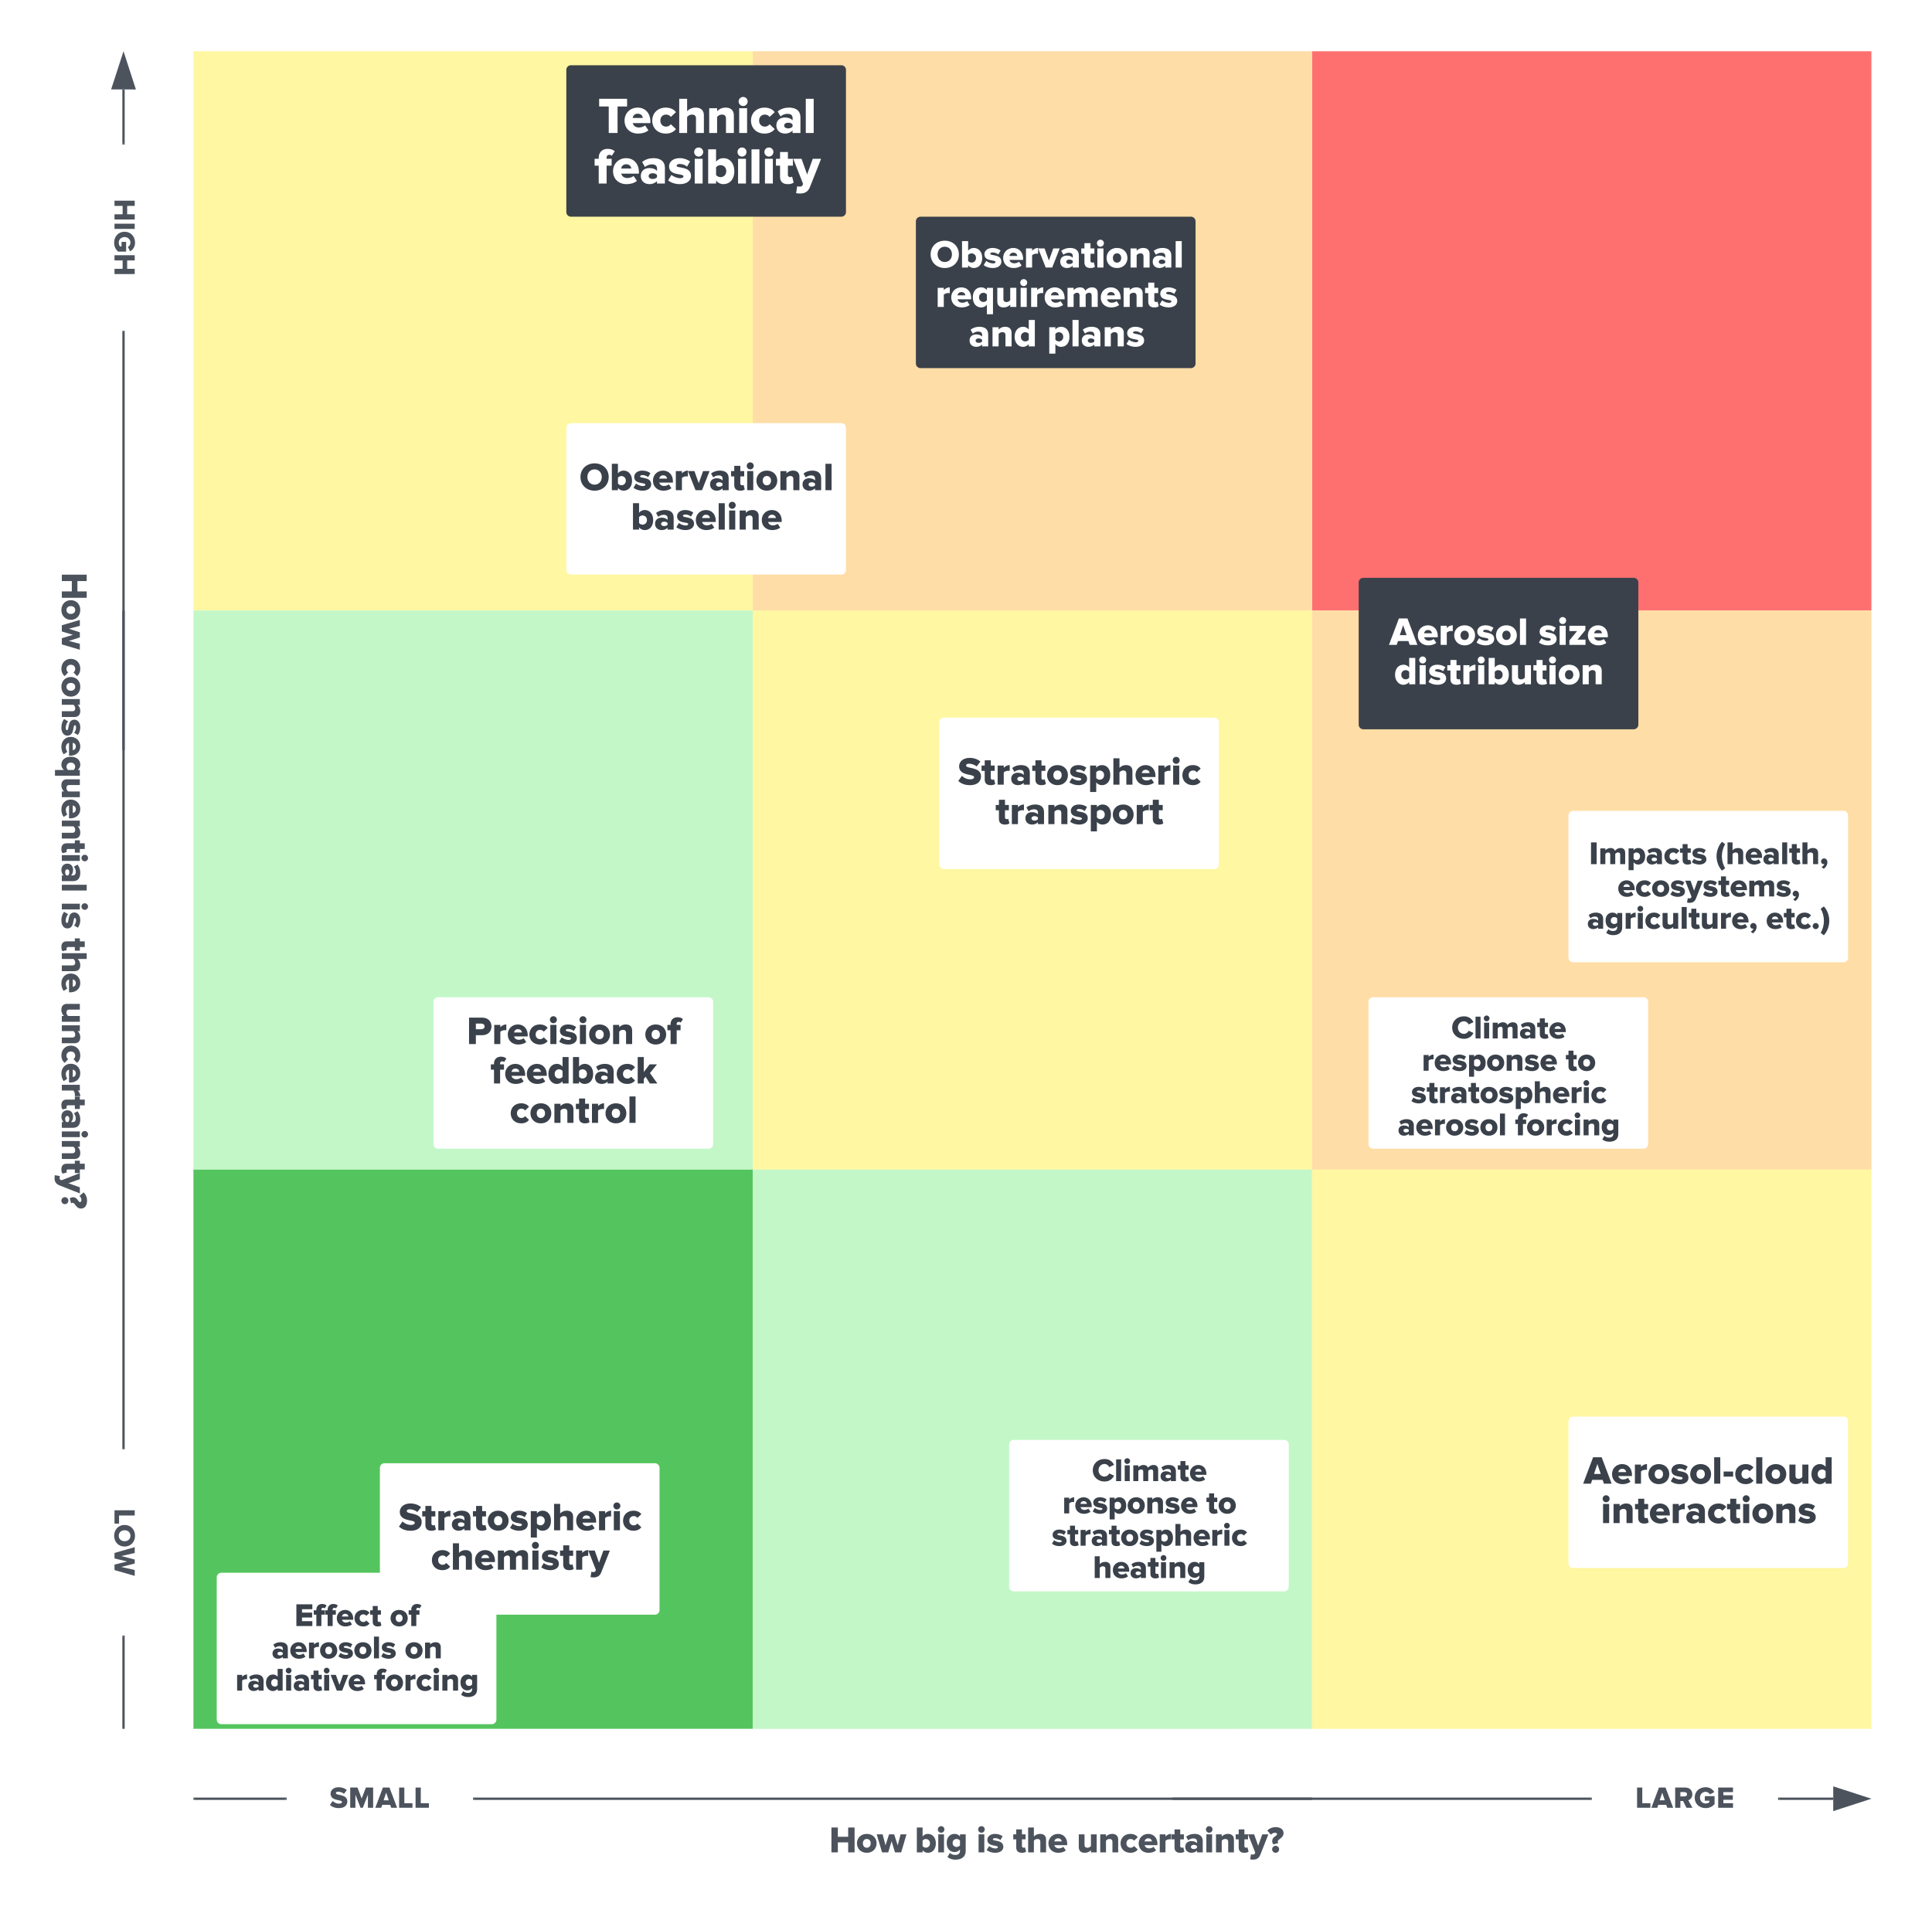
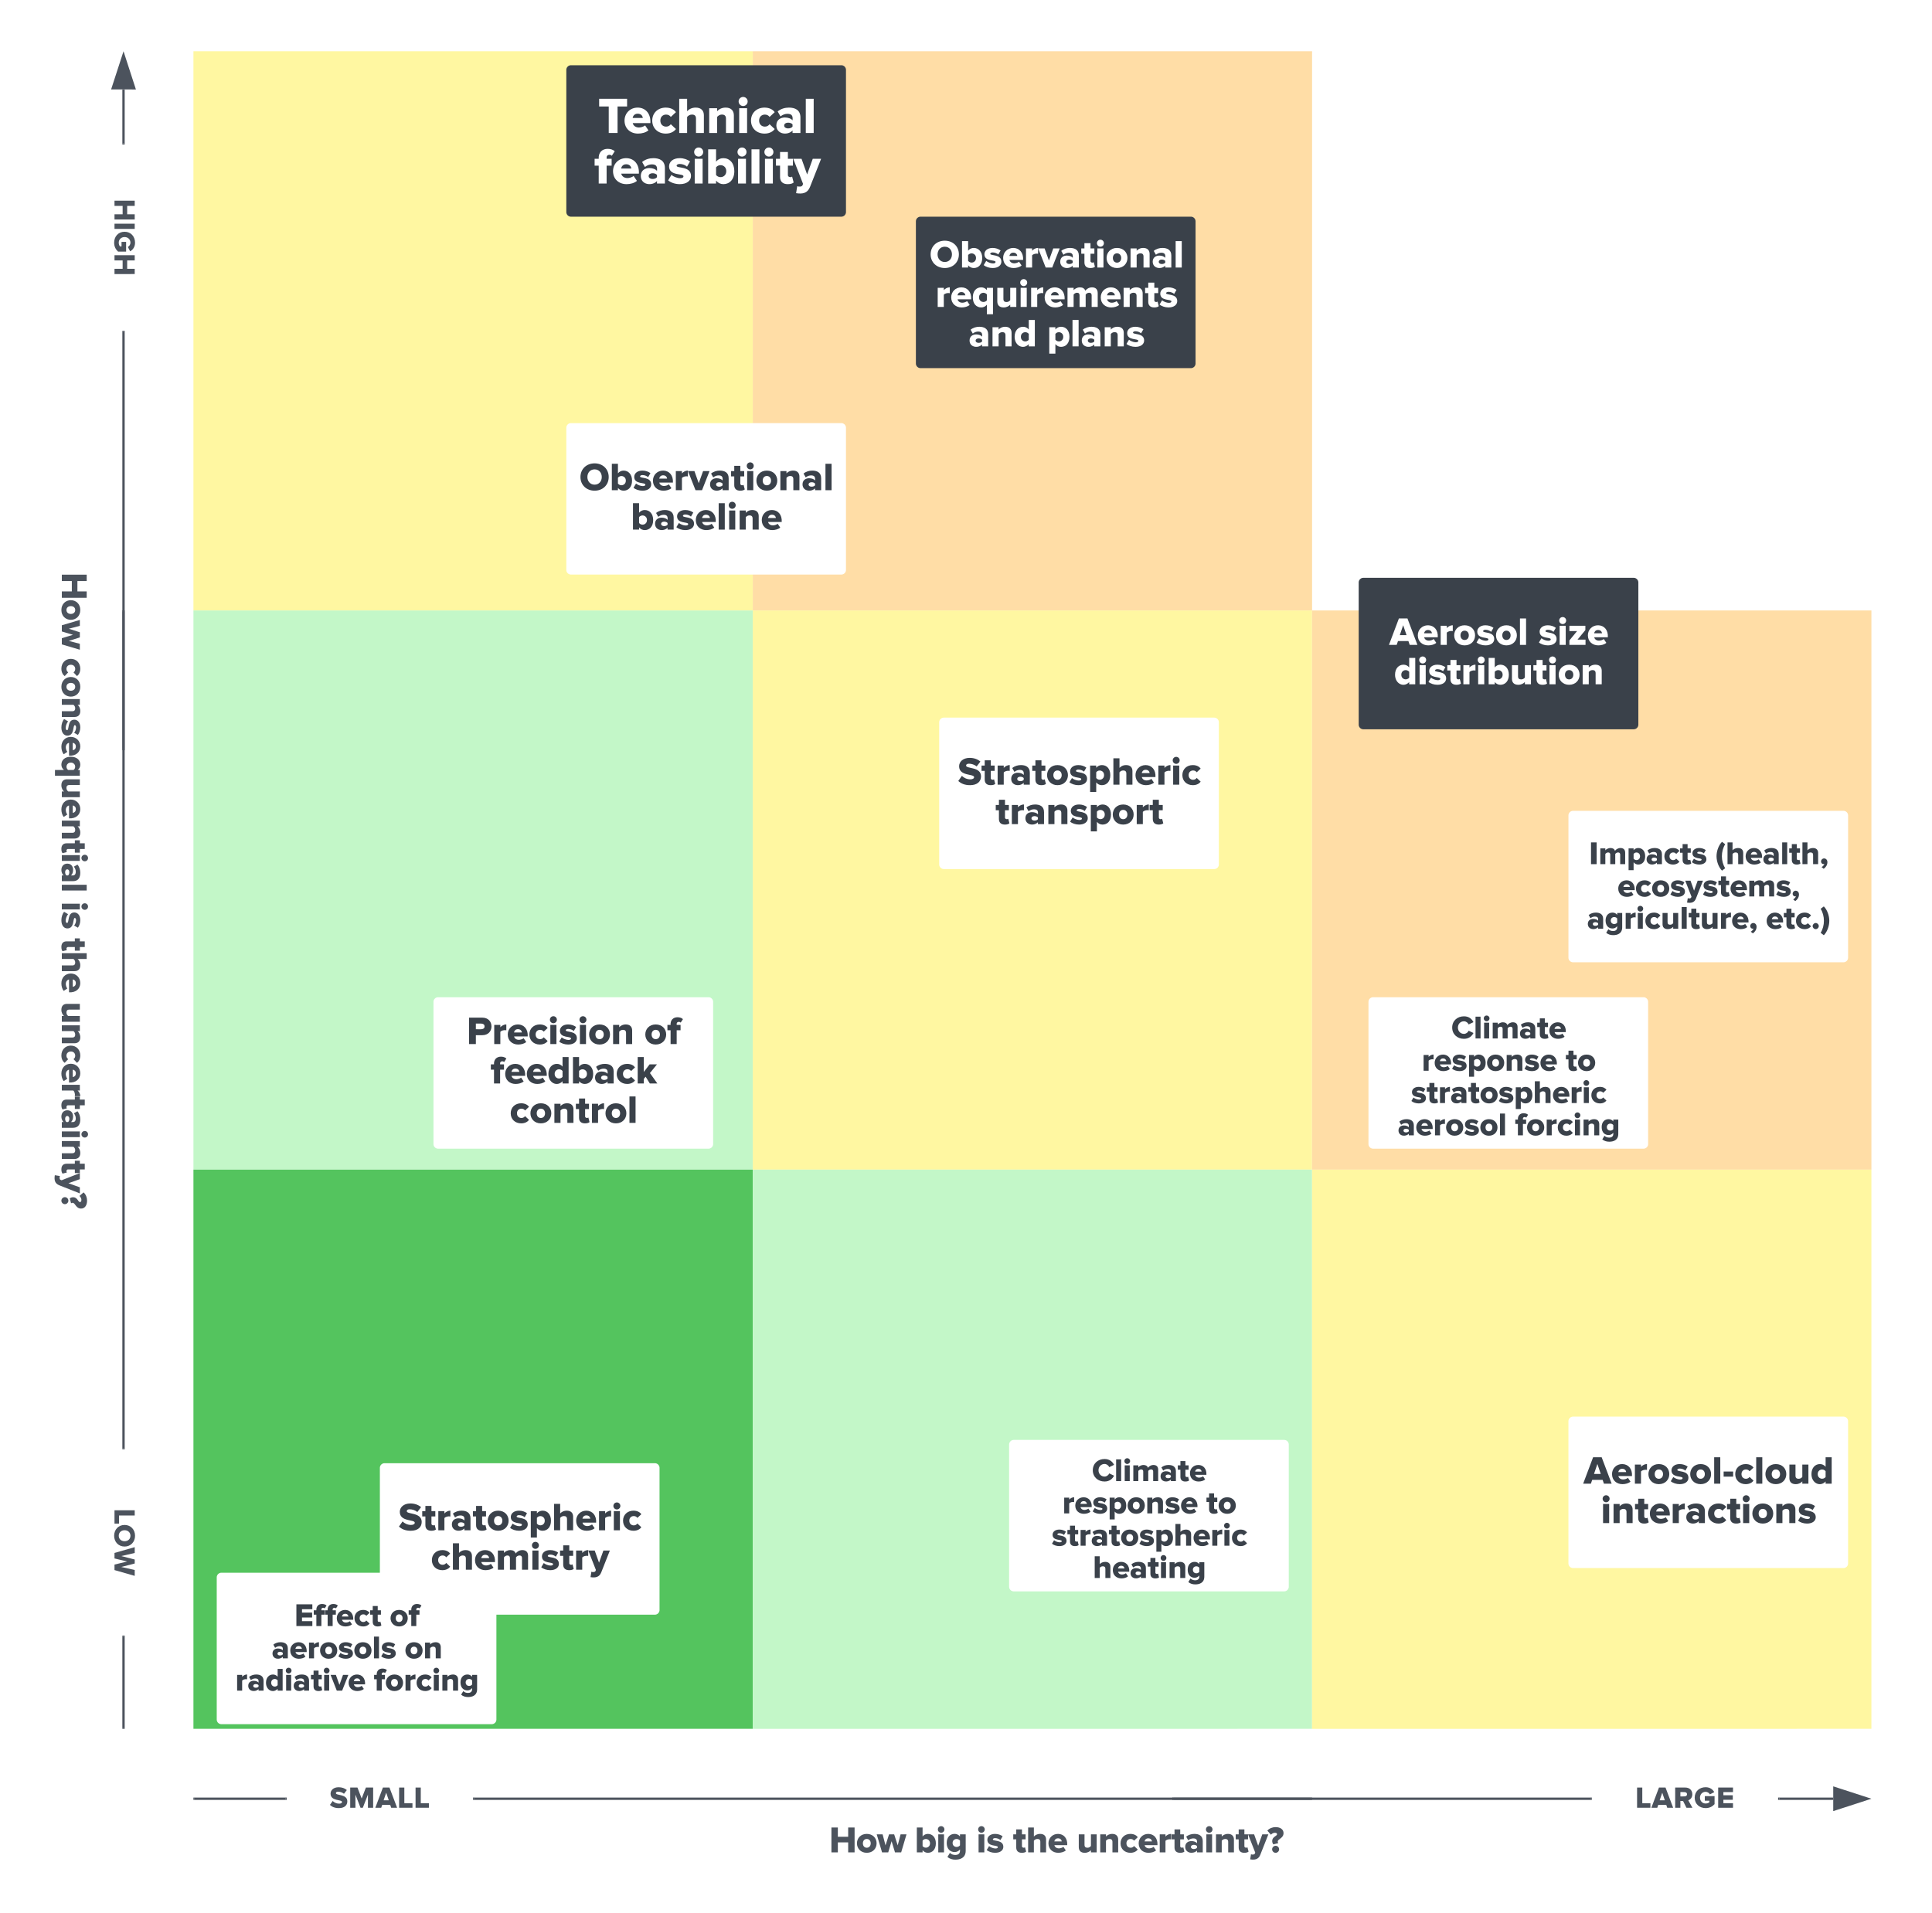
<svg xmlns="http://www.w3.org/2000/svg" xmlns:xlink="http://www.w3.org/1999/xlink" width="829" height="821">
  <g transform="translate(243 -58)">
    <path d="M-160 80H80v240h-240z" fill="#fff7a1" />
    <path d="M-160 320H80v240h-240z" fill="#c3f7c8" />
-     <path d="M320 80h240v240H320z" fill="#fe7070" />
    <path d="M80 80h240v240H80z" fill="#ffdda6" />
    <path d="M80 320h240v240H80z" fill="#fff7a1" />
    <path d="M-160 560H80v240h-240z" fill="#54c45e" />
    <path d="M80 560h240v240H80z" fill="#c3f7c8" />
    <path d="M320 320h240v240H320z" fill="#ffdda6" />
    <path d="M320 560h240v240H320z" fill="#fff7a1" />
    <g filter="url(#a)">
      <path d="M0 82a2 2 0 0 1 2-2h116a2 2 0 0 1 2 2v61a2 2 0 0 1-2 2H2a2 2 0 0 1-2-2z" stroke="#000" stroke-opacity="0" stroke-width="2" fill="#3a414a" />
      <use xlink:href="#b" transform="matrix(1,0,0,1,5,85) translate(8.604 24.073)" />
      <use xlink:href="#c" transform="matrix(1,0,0,1,5,85) translate(6.945 45.771)" />
    </g>
    <g filter="url(#a)">
      <path d="M150 147a2 2 0 0 1 2-2h116a2 2 0 0 1 2 2v61a2 2 0 0 1-2 2H152a2 2 0 0 1-2-2z" stroke="#000" stroke-opacity="0" stroke-width="2" fill="#3a414a" />
      <use xlink:href="#d" transform="matrix(1,0,0,1,155,150) translate(0.884 16.829)" />
      <use xlink:href="#e" transform="matrix(1,0,0,1,155,150) translate(3.405 33.744)" />
      <use xlink:href="#f" transform="matrix(1,0,0,1,155,150) translate(17.605 50.66)" />
      <use xlink:href="#g" transform="matrix(1,0,0,1,155,150) translate(51.285 50.66)" />
    </g>
    <g filter="url(#a)">
      <path d="M340 302a2 2 0 0 1 2-2h116a2 2 0 0 1 2 2v61a2 2 0 0 1-2 2H342a2 2 0 0 1-2-2z" stroke="#000" stroke-opacity="0" stroke-width="2" fill="#3a414a" />
      <use xlink:href="#h" transform="matrix(1,0,0,1,345,305) translate(8.17 23.782)" />
      <use xlink:href="#i" transform="matrix(1,0,0,1,345,305) translate(72.078 23.782)" />
      <use xlink:href="#j" transform="matrix(1,0,0,1,345,305) translate(10.192 40.698)" />
    </g>
    <g filter="url(#a)">
      <path d="M0 235.6a2 2 0 0 1 2-2h116a2 2 0 0 1 2 2v61a2 2 0 0 1-2 2H2a2 2 0 0 1-2-2z" stroke="#000" stroke-opacity="0" stroke-width="2" fill="#fff" />
      <use xlink:href="#k" transform="matrix(1,0,0,1,5,238.611) translate(0.626 23.782)" />
      <use xlink:href="#l" transform="matrix(1,0,0,1,5,238.611) translate(22.65 40.698)" />
    </g>
    <g filter="url(#a)">
      <path d="M160 362a2 2 0 0 1 2-2h116a2 2 0 0 1 2 2v61a2 2 0 0 1-2 2H162a2 2 0 0 1-2-2z" stroke="#000" stroke-opacity="0" stroke-width="2" fill="#fff" />
      <use xlink:href="#m" transform="matrix(1,0,0,1,165,365) translate(2.986 23.782)" />
      <use xlink:href="#n" transform="matrix(1,0,0,1,165,365) translate(19.132 40.698)" />
    </g>
    <g filter="url(#a)">
      <path d="M430 402a2 2 0 0 1 2-2h116a2 2 0 0 1 2 2v61a2 2 0 0 1-2 2H432a2 2 0 0 1-2-2z" stroke="#000" stroke-opacity="0" stroke-width="2" fill="#fff" />
      <use xlink:href="#o" transform="matrix(1,0,0,1,435,405) translate(3.846 17.889)" />
      <use xlink:href="#p" transform="matrix(1,0,0,1,435,405) translate(58 17.889)" />
      <use xlink:href="#q" transform="matrix(1,0,0,1,435,405) translate(16.037 31.75)" />
      <use xlink:href="#r" transform="matrix(1,0,0,1,435,405) translate(2.966 45.611)" />
      <use xlink:href="#s" transform="matrix(1,0,0,1,435,405) translate(79.713 45.611)" />
    </g>
    <g filter="url(#a)">
      <path d="M-57 482a2 2 0 0 1 2-2H61a2 2 0 0 1 2 2v61a2 2 0 0 1-2 2H-55a2 2 0 0 1-2-2z" stroke="#000" stroke-opacity="0" stroke-width="2" fill="#fff" />
      <use xlink:href="#t" transform="matrix(1,0,0,1,-52,485) translate(9.244 15.1)" />
      <use xlink:href="#u" transform="matrix(1,0,0,1,-52,485) translate(85.483 15.1)" />
      <use xlink:href="#v" transform="matrix(1,0,0,1,-52,485) translate(19.461 32.016)" />
      <use xlink:href="#w" transform="matrix(1,0,0,1,-52,485) translate(27.733 48.931)" />
    </g>
    <g filter="url(#a)">
      <path d="M344.2 482a2 2 0 0 1 2-2h116a2 2 0 0 1 2 2v61a2 2 0 0 1-2 2h-116a2 2 0 0 1-2-2z" stroke="#000" stroke-opacity="0" stroke-width="2" fill="#fff" />
      <use xlink:href="#x" transform="matrix(1,0,0,1,349.214,485) translate(30.542 12.685)" />
      <use xlink:href="#y" transform="matrix(1,0,0,1,349.214,485) translate(17.853 26.545)" />
      <use xlink:href="#z" transform="matrix(1,0,0,1,349.214,485) translate(79.575 26.545)" />
      <use xlink:href="#A" transform="matrix(1,0,0,1,349.214,485) translate(13.189 40.406)" />
      <use xlink:href="#B" transform="matrix(1,0,0,1,349.214,485) translate(7.513 54.267)" />
      <use xlink:href="#C" transform="matrix(1,0,0,1,349.214,485) translate(57.855 54.267)" />
    </g>
    <g filter="url(#a)">
      <path d="M-80 682a2 2 0 0 1 2-2H38a2 2 0 0 1 2 2v61a2 2 0 0 1-2 2H-78a2 2 0 0 1-2-2z" stroke="#000" stroke-opacity="0" stroke-width="2" fill="#fff" />
      <use xlink:href="#m" transform="matrix(1,0,0,1,-75,685) translate(2.986 23.782)" />
      <use xlink:href="#D" transform="matrix(1,0,0,1,-75,685) translate(16.907 40.698)" />
    </g>
    <g filter="url(#a)">
      <path d="M-150 729a2 2 0 0 1 2-2h116a2 2 0 0 1 2 2v61a2 2 0 0 1-2 2h-116a2 2 0 0 1-2-2z" stroke="#000" stroke-opacity="0" stroke-width="2" fill="#fff" />
      <use xlink:href="#E" transform="matrix(1,0,0,1,-145,732) translate(28.338 17.889)" />
      <use xlink:href="#F" transform="matrix(1,0,0,1,-145,732) translate(69.241 17.889)" />
      <use xlink:href="#G" transform="matrix(1,0,0,1,-145,732) translate(18.573 31.75)" />
      <use xlink:href="#H" transform="matrix(1,0,0,1,-145,732) translate(75.624 31.75)" />
      <use xlink:href="#I" transform="matrix(1,0,0,1,-145,732) translate(2.966 45.611)" />
      <use xlink:href="#C" transform="matrix(1,0,0,1,-145,732) translate(62.401 45.611)" />
    </g>
    <g filter="url(#a)">
      <path d="M190 672a2 2 0 0 1 2-2h116a2 2 0 0 1 2 2v61a2 2 0 0 1-2 2H192a2 2 0 0 1-2-2z" stroke="#000" stroke-opacity="0" stroke-width="2" fill="#fff" />
      <use xlink:href="#x" transform="matrix(1,0,0,1,195,675) translate(30.542 12.685)" />
      <use xlink:href="#y" transform="matrix(1,0,0,1,195,675) translate(17.853 26.545)" />
      <use xlink:href="#z" transform="matrix(1,0,0,1,195,675) translate(79.575 26.545)" />
      <use xlink:href="#A" transform="matrix(1,0,0,1,195,675) translate(13.189 40.406)" />
      <use xlink:href="#J" transform="matrix(1,0,0,1,195,675) translate(30.93 54.267)" />
    </g>
    <g filter="url(#a)">
      <path d="M430 662a2 2 0 0 1 2-2h116a2 2 0 0 1 2 2v61a2 2 0 0 1-2 2H432a2 2 0 0 1-2-2z" stroke="#000" stroke-opacity="0" stroke-width="2" fill="#fff" />
      <use xlink:href="#K" transform="matrix(1,0,0,1,435,665) translate(1.505 23.782)" />
      <use xlink:href="#L" transform="matrix(1,0,0,1,435,665) translate(8.906 40.698)" />
    </g>
    <path d="M-214 760a6 6 0 0 1-6-6v-68a6 6 0 0 1 6-6h48a6 6 0 0 1 6 6v68a6 6 0 0 1-6 6z" fill="none" />
    <use xlink:href="#M" transform="matrix(6.123233995736766e-17,1,-1,6.123233995736766e-17,-160,680) translate(25.42 33.867)" />
    <path d="M-190 679.5v-359" stroke="#4c535d" fill="none" />
    <path d="M-189.53 680h-.94v-.5h.94z" stroke="#4c535d" stroke-width=".05" fill="#4c535d" />
    <path d="M-190 320.5v-.5M-190 760.5v39" stroke="#4c535d" fill="none" />
    <path d="M-189.53 760.5h-.94v-.5h.94z" stroke="#4c535d" stroke-width=".05" fill="#4c535d" />
    <path d="M-190 799.5v.5" stroke="#4c535d" fill="none" />
    <path d="M-214 200a6 6 0 0 1-6-6v-68a6 6 0 0 1 6-6h48a6 6 0 0 1 6 6v68a6 6 0 0 1-6 6z" fill="none" />
    <use xlink:href="#N" transform="matrix(6.123233995736766e-17,1,-1,6.123233995736766e-17,-160,120) translate(23.353 33.867)" />
    <path d="M-190 200.5v179" stroke="#4c535d" fill="none" />
    <path d="M-189.53 200.5h-.94v-.5h.94z" stroke="#4c535d" stroke-width=".05" fill="#4c535d" />
    <path d="M-190 379.5v.5M-190 119.5V96.4" stroke="#4c535d" fill="none" />
    <path d="M-189.53 120h-.94v-.5h.94z" stroke="#4c535d" stroke-width=".05" fill="#4c535d" />
    <path d="M-190 81.62l4.63 14.27-9.26-.02z" stroke="#4c535d" fill="#4c535d" />
    <path d="M75.8 826a6 6 0 0 1 6-6h256.4a6 6 0 0 1 6 6v44.54a6 6 0 0 1-6 6H81.8a6 6 0 0 1-6-6z" fill="none" />
    <use xlink:href="#O" transform="matrix(1,0,0,1,75.786,820) translate(37.013 33.011)" />
    <use xlink:href="#P" transform="matrix(1,0,0,1,75.786,820) translate(73.724 33.011)" />
    <use xlink:href="#Q" transform="matrix(1,0,0,1,75.786,820) translate(100.216 33.011)" />
    <use xlink:href="#R" transform="matrix(1,0,0,1,75.786,820) translate(115.864 33.011)" />
    <use xlink:href="#S" transform="matrix(1,0,0,1,75.786,820) translate(143.211 33.011)" />
    <path d="M-120 806a6 6 0 0 1 6-6h68a6 6 0 0 1 6 6v48a6 6 0 0 1-6 6h-68a6 6 0 0 1-6-6z" fill="none" />
    <use xlink:href="#T" transform="matrix(1,0,0,1,-120,800) translate(18.413 33.867)" />
    <path d="M-39.5 830h359" stroke="#4c535d" fill="none" />
    <path d="M-39.5 830.48h-.5v-.96h.5z" stroke="#4c535d" stroke-width=".05" fill="#4c535d" />
    <path d="M319.5 830h.5M-120.5 830h-39" stroke="#4c535d" fill="none" />
    <path d="M-120 830.48h-.5v-.96h.5z" stroke="#4c535d" stroke-width=".05" fill="#4c535d" />
    <path d="M-159.5 830h-.5" stroke="#4c535d" fill="none" />
    <path d="M440 806a6 6 0 0 1 6-6h68a6 6 0 0 1 6 6v48a6 6 0 0 1-6 6h-68a6 6 0 0 1-6-6z" fill="none" />
    <use xlink:href="#U" transform="matrix(1,0,0,1,440,800) translate(18.673 33.867)" />
    <path d="M439.5 830h-179" stroke="#4c535d" fill="none" />
    <path d="M440 830.48h-.5v-.96h.5z" stroke="#4c535d" stroke-width=".05" fill="#4c535d" />
    <path d="M260.5 830h-.5M520.5 830h23.12" stroke="#4c535d" fill="none" />
    <path d="M520.5 830.48h-.5v-.96h.5z" stroke="#4c535d" stroke-width=".05" fill="#4c535d" />
    <path d="M558.38 830l-14.26 4.63v-9.26z" stroke="#4c535d" fill="#4c535d" />
    <g>
      <path d="M-189.46 301.7a6 6 0 0 1 6 6v264.6a6 6 0 0 1-6 6H-234a6 6 0 0 1-6-6V307.7a6 6 0 0 1 6-6z" fill="none" />
    </g>
    <g>
      <use xlink:href="#O" transform="matrix(6.123233995736766e-17,1,-1,6.123233995736766e-17,-183.46,301.704) translate(1.977 33.011)" />
      <use xlink:href="#V" transform="matrix(6.123233995736766e-17,1,-1,6.123233995736766e-17,-183.46,301.704) translate(38.688 33.011)" />
      <use xlink:href="#Q" transform="matrix(6.123233995736766e-17,1,-1,6.123233995736766e-17,-183.46,301.704) translate(143.252 33.011)" />
      <use xlink:href="#R" transform="matrix(6.123233995736766e-17,1,-1,6.123233995736766e-17,-183.46,301.704) translate(158.901 33.011)" />
      <use xlink:href="#S" transform="matrix(6.123233995736766e-17,1,-1,6.123233995736766e-17,-183.46,301.704) translate(186.248 33.011)" />
    </g>
    <defs>
      <path fill="#fff" d="M381 0H209v-517H22v-150h545v150H381V0" id="W" />
      <path fill="#fff" d="M288 12C139 12 24-85 24-242c0-140 106-253 257-253 153 1 258 118 247 302H184c9 45 51 86 121 86 34 0 93-15 120-41l65 96C442-9 362 12 288 12zm93-305c-4-34-29-83-100-83-67 0-93 48-99 83h199" id="X" />
      <path fill="#fff" d="M288 12C137 12 24-90 24-242c0-151 113-253 264-253 104 0 169 46 198 89l-100 93c-19-28-50-46-91-46-64 0-113 44-113 117s49 118 113 118c41 0 72-20 91-47l100 94c-29 42-94 89-198 89" id="Y" />
      <path fill="#fff" d="M538 0H384v-281c0-59-31-78-80-78-45 0-75 25-93 47V0H57v-667h154v243c29-34 86-71 167-71 110 0 160 62 160 151V0" id="Z" />
      <path fill="#fff" d="M537 0H383v-279c0-59-31-80-79-80-46 0-76 25-94 47V0H56v-483h154v59c29-34 86-71 167-71 110 0 160 64 160 153V0" id="aa" />
      <path fill="#fff" d="M133-526c-49 0-88-40-88-89s39-88 88-88 88 39 88 88-39 89-88 89zM210 0H56v-483h154V0" id="ab" />
      <path fill="#fff" d="M495 0H341v-48C252 50 28 34 25-147c0-117 92-155 166-155 64 0 121 20 150 56 8-84-9-126-98-128-48 0-98 18-137 51l-55-97c62-53 145-75 219-75 116 0 225 43 225 193V0zM178-145c1 74 133 68 163 21v-43c-31-46-162-52-163 22" id="ac" />
      <path fill="#fff" d="M210 0H56v-667h154V0" id="ad" />
      <g id="b">
        <use transform="matrix(0.022,0,0,0.022,0,0)" xlink:href="#W" />
        <use transform="matrix(0.022,0,0,0.022,10.849,0)" xlink:href="#X" />
        <use transform="matrix(0.022,0,0,0.022,22.739,0)" xlink:href="#Y" />
        <use transform="matrix(0.022,0,0,0.022,33.588,0)" xlink:href="#Z" />
        <use transform="matrix(0.022,0,0,0.022,46.477,0)" xlink:href="#aa" />
        <use transform="matrix(0.022,0,0,0.022,59.344,0)" xlink:href="#ab" />
        <use transform="matrix(0.022,0,0,0.022,65.116,0)" xlink:href="#Y" />
        <use transform="matrix(0.022,0,0,0.022,75.965,0)" xlink:href="#ac" />
        <use transform="matrix(0.022,0,0,0.022,87.92,0)" xlink:href="#ad" />
      </g>
      <path fill="#fff" d="M243 0H89v-349H9v-134h80c-8-119 64-193 173-194 52 0 106 14 139 48l-57 88c-28-34-105-23-101 34v24h98v134h-98V0" id="ae" />
      <path fill="#fff" d="M241 12C155 12 66-17 15-62l64-106c36 32 113 64 170 64 46 0 65-15 65-37 0-63-281-1-281-195 0-85 73-159 207-159 81 0 150 26 202 64l-59 102c-29-28-84-53-142-53-36 0-61 15-61 35 0 56 281 1 281 199 0 92-81 160-220 160" id="af" />
      <path fill="#fff" d="M210-167c61 77 199 46 199-75 0-120-139-152-199-73v148zm0 167H56v-667h154v241c38-48 90-69 143-69 120 0 213 95 213 253 0 164-94 254-213 254-54 0-103-22-143-68V0" id="ag" />
      <path fill="#fff" d="M239 12C141 12 88-37 88-130v-219H8v-134h80v-132h153v132h98v134h-98v176c-7 47 55 61 82 37l30 116c-19 18-57 32-114 32" id="ah" />
      <path fill="#fff" d="M46 188L68 51c31 17 96 11 103-18l11-26-192-490h162l109 306 110-306h163L316 69C267 190 172 208 46 188" id="ai" />
      <g id="c">
        <use transform="matrix(0.022,0,0,0.022,0,0)" xlink:href="#ae" />
        <use transform="matrix(0.022,0,0,0.022,7.573,0)" xlink:href="#X" />
        <use transform="matrix(0.022,0,0,0.022,19.463,0)" xlink:href="#ac" />
        <use transform="matrix(0.022,0,0,0.022,31.419,0)" xlink:href="#af" />
        <use transform="matrix(0.022,0,0,0.022,41.92,0)" xlink:href="#ab" />
        <use transform="matrix(0.022,0,0,0.022,47.692,0)" xlink:href="#ag" />
        <use transform="matrix(0.022,0,0,0.022,60.516,0)" xlink:href="#ab" />
        <use transform="matrix(0.022,0,0,0.022,66.287,0)" xlink:href="#ad" />
        <use transform="matrix(0.022,0,0,0.022,72.059,0)" xlink:href="#ab" />
        <use transform="matrix(0.022,0,0,0.022,77.831,0)" xlink:href="#ah" />
        <use transform="matrix(0.022,0,0,0.022,85.642,0)" xlink:href="#ai" />
      </g>
      <filter id="a" filterUnits="objectBoundingBox" x="-.08" y="-.06" width="1.17" height="1.31">
        <feOffset result="offOut" in="SourceAlpha" dy="6" />
        <feGaussianBlur result="blurOut" in="offOut" stdDeviation="5" />
        <feColorMatrix result="colorOut" in="blurOut" values="0 0 0 0 0 0 0 0 0 0 0 0 0 0 0 0 0 0 0.502 0" />
        <feBlend in="SourceGraphic" in2="colorOut" />
      </filter>
      <path fill="#fff" d="M383 12C179 12 26-130 26-333s153-345 357-345 356 142 356 345S587 12 383 12zm0-152c110 0 181-85 181-193 0-109-71-193-181-193-111 0-182 84-182 193 0 108 71 193 182 193" id="aj" />
      <path fill="#fff" d="M210 0H56v-483h154v59c32-39 93-72 151-72v148c-55-12-123 6-151 40V0" id="ak" />
      <path fill="#fff" d="M344 0H180L-10-483h162l109 306 110-306h163" id="al" />
      <path fill="#fff" d="M287 12C123 12 24-106 24-242s99-253 263-253c166 0 264 117 264 253S453 12 287 12zm0-136c68 0 106-53 106-118 0-64-38-117-106-117-67 0-104 53-104 117 0 65 37 118 104 118" id="am" />
      <g id="d">
        <use transform="matrix(0.017,0,0,0.017,0,0)" xlink:href="#aj" />
        <use transform="matrix(0.017,0,0,0.017,12.957,0)" xlink:href="#ag" />
        <use transform="matrix(0.017,0,0,0.017,22.955,0)" xlink:href="#af" />
        <use transform="matrix(0.017,0,0,0.017,31.142,0)" xlink:href="#X" />
        <use transform="matrix(0.017,0,0,0.017,40.412,0)" xlink:href="#ak" />
        <use transform="matrix(0.017,0,0,0.017,46.755,0)" xlink:href="#al" />
        <use transform="matrix(0.017,0,0,0.017,55.619,0)" xlink:href="#ac" />
        <use transform="matrix(0.017,0,0,0.017,64.939,0)" xlink:href="#ah" />
        <use transform="matrix(0.017,0,0,0.017,71.029,0)" xlink:href="#ab" />
        <use transform="matrix(0.017,0,0,0.017,75.529,0)" xlink:href="#am" />
        <use transform="matrix(0.017,0,0,0.017,85.272,0)" xlink:href="#aa" />
        <use transform="matrix(0.017,0,0,0.017,95.303,0)" xlink:href="#ac" />
        <use transform="matrix(0.017,0,0,0.017,104.624,0)" xlink:href="#ad" />
      </g>
      <path fill="#fff" d="M181-242c0 121 138 152 198 74v-147c-60-79-198-47-198 73zm55 254C115 12 24-78 24-242c0-163 91-253 212-253 55 0 105 22 143 68v-56h154v667H379V-57c-40 48-89 69-143 69" id="an" />
      <path fill="#fff" d="M536 0H382v-58c-30 34-86 70-167 70C105 12 56-50 56-139v-344h154v281c0 58 30 78 80 78 44 0 74-24 92-47v-312h154V0" id="ao" />
      <path fill="#fff" d="M818 0H665v-294c0-37-18-65-64-65-42 0-72 27-87 47V0H360v-294c0-37-17-65-64-65-41 0-70 27-86 47V0H56v-483h154v59c21-28 83-71 159-71 69 0 117 29 137 86 28-42 91-86 167-86 89 0 145 46 145 145V0" id="ap" />
      <g id="e">
        <use transform="matrix(0.017,0,0,0.017,0,0)" xlink:href="#ak" />
        <use transform="matrix(0.017,0,0,0.017,6.343,0)" xlink:href="#X" />
        <use transform="matrix(0.017,0,0,0.017,15.613,0)" xlink:href="#an" />
        <use transform="matrix(0.017,0,0,0.017,25.577,0)" xlink:href="#ao" />
        <use transform="matrix(0.017,0,0,0.017,35.591,0)" xlink:href="#ab" />
        <use transform="matrix(0.017,0,0,0.017,40.09,0)" xlink:href="#ak" />
        <use transform="matrix(0.017,0,0,0.017,46.434,0)" xlink:href="#X" />
        <use transform="matrix(0.017,0,0,0.017,55.703,0)" xlink:href="#ap" />
        <use transform="matrix(0.017,0,0,0.017,70.505,0)" xlink:href="#X" />
        <use transform="matrix(0.017,0,0,0.017,79.774,0)" xlink:href="#aa" />
        <use transform="matrix(0.017,0,0,0.017,89.805,0)" xlink:href="#ah" />
        <use transform="matrix(0.017,0,0,0.017,95.895,0)" xlink:href="#af" />
      </g>
      <path fill="#fff" d="M534 0H381v-56C247 89 24-8 24-242c0-158 93-253 214-253 53 0 104 21 143 69v-241h153V0zM182-242c0 121 137 153 199 74v-148c-62-77-199-47-199 74" id="aq" />
      <g id="f">
        <use transform="matrix(0.017,0,0,0.017,0,0)" xlink:href="#ac" />
        <use transform="matrix(0.017,0,0,0.017,9.321,0)" xlink:href="#aa" />
        <use transform="matrix(0.017,0,0,0.017,19.352,0)" xlink:href="#aq" />
      </g>
      <path fill="#fff" d="M353 12c-54 0-103-21-143-69v241H56v-667h154v56c38-46 88-68 143-68 121 0 212 90 212 253 0 164-91 254-212 254zM210-168c61 78 198 49 198-74 0-121-138-151-198-73v147" id="ar" />
      <g id="g">
        <use transform="matrix(0.017,0,0,0.017,0,0)" xlink:href="#ar" />
        <use transform="matrix(0.017,0,0,0.017,9.963,0)" xlink:href="#ad" />
        <use transform="matrix(0.017,0,0,0.017,14.463,0)" xlink:href="#ac" />
        <use transform="matrix(0.017,0,0,0.017,23.783,0)" xlink:href="#aa" />
        <use transform="matrix(0.017,0,0,0.017,33.814,0)" xlink:href="#af" />
      </g>
      <path fill="#fff" d="M708 0H513l-33-96H217L184 0H-11l251-667h216zM433-246l-85-251-85 251h170" id="as" />
      <g id="h">
        <use transform="matrix(0.017,0,0,0.017,0,0)" xlink:href="#as" />
        <use transform="matrix(0.017,0,0,0.017,11.79,0)" xlink:href="#X" />
        <use transform="matrix(0.017,0,0,0.017,21.06,0)" xlink:href="#ak" />
        <use transform="matrix(0.017,0,0,0.017,27.403,0)" xlink:href="#am" />
        <use transform="matrix(0.017,0,0,0.017,37.147,0)" xlink:href="#af" />
        <use transform="matrix(0.017,0,0,0.017,45.334,0)" xlink:href="#am" />
        <use transform="matrix(0.017,0,0,0.017,55.077,0)" xlink:href="#ad" />
      </g>
      <path fill="#fff" d="M445 0H38v-113l194-236H38v-134h403v109L243-133h202V0" id="at" />
      <g id="i">
        <use transform="matrix(0.017,0,0,0.017,0,0)" xlink:href="#af" />
        <use transform="matrix(0.017,0,0,0.017,8.187,0)" xlink:href="#ab" />
        <use transform="matrix(0.017,0,0,0.017,12.687,0)" xlink:href="#at" />
        <use transform="matrix(0.017,0,0,0.017,20.857,0)" xlink:href="#X" />
      </g>
      <g id="j">
        <use transform="matrix(0.017,0,0,0.017,0,0)" xlink:href="#aq" />
        <use transform="matrix(0.017,0,0,0.017,9.997,0)" xlink:href="#ab" />
        <use transform="matrix(0.017,0,0,0.017,14.497,0)" xlink:href="#af" />
        <use transform="matrix(0.017,0,0,0.017,22.684,0)" xlink:href="#ah" />
        <use transform="matrix(0.017,0,0,0.017,28.774,0)" xlink:href="#ak" />
        <use transform="matrix(0.017,0,0,0.017,35.117,0)" xlink:href="#ab" />
        <use transform="matrix(0.017,0,0,0.017,39.617,0)" xlink:href="#ag" />
        <use transform="matrix(0.017,0,0,0.017,49.614,0)" xlink:href="#ao" />
        <use transform="matrix(0.017,0,0,0.017,59.628,0)" xlink:href="#ah" />
        <use transform="matrix(0.017,0,0,0.017,65.717,0)" xlink:href="#ab" />
        <use transform="matrix(0.017,0,0,0.017,70.217,0)" xlink:href="#am" />
        <use transform="matrix(0.017,0,0,0.017,79.96,0)" xlink:href="#aa" />
      </g>
      <path fill="#3a414a" d="M383 12C179 12 26-130 26-333s153-345 357-345 356 142 356 345S587 12 383 12zm0-152c110 0 181-85 181-193 0-109-71-193-181-193-111 0-182 84-182 193 0 108 71 193 182 193" id="au" />
      <path fill="#3a414a" d="M210-167c61 77 199 46 199-75 0-120-139-152-199-73v148zm0 167H56v-667h154v241c38-48 90-69 143-69 120 0 213 95 213 253 0 164-94 254-213 254-54 0-103-22-143-68V0" id="av" />
      <path fill="#3a414a" d="M241 12C155 12 66-17 15-62l64-106c36 32 113 64 170 64 46 0 65-15 65-37 0-63-281-1-281-195 0-85 73-159 207-159 81 0 150 26 202 64l-59 102c-29-28-84-53-142-53-36 0-61 15-61 35 0 56 281 1 281 199 0 92-81 160-220 160" id="aw" />
      <path fill="#3a414a" d="M288 12C139 12 24-85 24-242c0-140 106-253 257-253 153 1 258 118 247 302H184c9 45 51 86 121 86 34 0 93-15 120-41l65 96C442-9 362 12 288 12zm93-305c-4-34-29-83-100-83-67 0-93 48-99 83h199" id="ax" />
      <path fill="#3a414a" d="M210 0H56v-483h154v59c32-39 93-72 151-72v148c-55-12-123 6-151 40V0" id="ay" />
      <path fill="#3a414a" d="M344 0H180L-10-483h162l109 306 110-306h163" id="az" />
      <path fill="#3a414a" d="M495 0H341v-48C252 50 28 34 25-147c0-117 92-155 166-155 64 0 121 20 150 56 8-84-9-126-98-128-48 0-98 18-137 51l-55-97c62-53 145-75 219-75 116 0 225 43 225 193V0zM178-145c1 74 133 68 163 21v-43c-31-46-162-52-163 22" id="aA" />
      <path fill="#3a414a" d="M239 12C141 12 88-37 88-130v-219H8v-134h80v-132h153v132h98v134h-98v176c-7 47 55 61 82 37l30 116c-19 18-57 32-114 32" id="aB" />
      <path fill="#3a414a" d="M133-526c-49 0-88-40-88-89s39-88 88-88 88 39 88 88-39 89-88 89zM210 0H56v-483h154V0" id="aC" />
      <path fill="#3a414a" d="M287 12C123 12 24-106 24-242s99-253 263-253c166 0 264 117 264 253S453 12 287 12zm0-136c68 0 106-53 106-118 0-64-38-117-106-117-67 0-104 53-104 117 0 65 37 118 104 118" id="aD" />
      <path fill="#3a414a" d="M537 0H383v-279c0-59-31-80-79-80-46 0-76 25-94 47V0H56v-483h154v59c29-34 86-71 167-71 110 0 160 64 160 153V0" id="aE" />
      <path fill="#3a414a" d="M210 0H56v-667h154V0" id="aF" />
      <g id="k">
        <use transform="matrix(0.017,0,0,0.017,0,0)" xlink:href="#au" />
        <use transform="matrix(0.017,0,0,0.017,12.957,0)" xlink:href="#av" />
        <use transform="matrix(0.017,0,0,0.017,22.955,0)" xlink:href="#aw" />
        <use transform="matrix(0.017,0,0,0.017,31.142,0)" xlink:href="#ax" />
        <use transform="matrix(0.017,0,0,0.017,40.412,0)" xlink:href="#ay" />
        <use transform="matrix(0.017,0,0,0.017,46.755,0)" xlink:href="#az" />
        <use transform="matrix(0.017,0,0,0.017,55.619,0)" xlink:href="#aA" />
        <use transform="matrix(0.017,0,0,0.017,64.939,0)" xlink:href="#aB" />
        <use transform="matrix(0.017,0,0,0.017,71.029,0)" xlink:href="#aC" />
        <use transform="matrix(0.017,0,0,0.017,75.529,0)" xlink:href="#aD" />
        <use transform="matrix(0.017,0,0,0.017,85.272,0)" xlink:href="#aE" />
        <use transform="matrix(0.017,0,0,0.017,95.303,0)" xlink:href="#aA" />
        <use transform="matrix(0.017,0,0,0.017,104.624,0)" xlink:href="#aF" />
      </g>
      <g id="l">
        <use transform="matrix(0.017,0,0,0.017,0,0)" xlink:href="#av" />
        <use transform="matrix(0.017,0,0,0.017,9.997,0)" xlink:href="#aA" />
        <use transform="matrix(0.017,0,0,0.017,19.318,0)" xlink:href="#aw" />
        <use transform="matrix(0.017,0,0,0.017,27.505,0)" xlink:href="#ax" />
        <use transform="matrix(0.017,0,0,0.017,36.775,0)" xlink:href="#aF" />
        <use transform="matrix(0.017,0,0,0.017,41.274,0)" xlink:href="#aC" />
        <use transform="matrix(0.017,0,0,0.017,45.774,0)" xlink:href="#aE" />
        <use transform="matrix(0.017,0,0,0.017,55.805,0)" xlink:href="#ax" />
      </g>
      <path fill="#3a414a" d="M308 12C173 12 79-30 12-94l91-129c48 48 122 88 213 88 59 0 95-23 95-55 0-91-378-18-378-275 0-112 95-212 266-212 107 0 200 32 271 93l-94 123c-56-46-129-69-195-69-50 0-72 20-72 48 0 85 377 23 377 271 0 134-99 223-278 223" id="aG" />
      <path fill="#3a414a" d="M353 12c-54 0-103-21-143-69v241H56v-667h154v56c38-46 88-68 143-68 121 0 212 90 212 253 0 164-91 254-212 254zM210-168c61 78 198 49 198-74 0-121-138-151-198-73v147" id="aH" />
      <path fill="#3a414a" d="M538 0H384v-281c0-59-31-78-80-78-45 0-75 25-93 47V0H57v-667h154v243c29-34 86-71 167-71 110 0 160 62 160 151V0" id="aI" />
      <path fill="#3a414a" d="M288 12C137 12 24-90 24-242c0-151 113-253 264-253 104 0 169 46 198 89l-100 93c-19-28-50-46-91-46-64 0-113 44-113 117s49 118 113 118c41 0 72-20 91-47l100 94c-29 42-94 89-198 89" id="aJ" />
      <g id="m">
        <use transform="matrix(0.017,0,0,0.017,0,0)" xlink:href="#aG" />
        <use transform="matrix(0.017,0,0,0.017,10.048,0)" xlink:href="#aB" />
        <use transform="matrix(0.017,0,0,0.017,16.138,0)" xlink:href="#ay" />
        <use transform="matrix(0.017,0,0,0.017,22.481,0)" xlink:href="#aA" />
        <use transform="matrix(0.017,0,0,0.017,31.801,0)" xlink:href="#aB" />
        <use transform="matrix(0.017,0,0,0.017,37.891,0)" xlink:href="#aD" />
        <use transform="matrix(0.017,0,0,0.017,47.635,0)" xlink:href="#aw" />
        <use transform="matrix(0.017,0,0,0.017,55.822,0)" xlink:href="#aH" />
        <use transform="matrix(0.017,0,0,0.017,65.785,0)" xlink:href="#aI" />
        <use transform="matrix(0.017,0,0,0.017,75.833,0)" xlink:href="#ax" />
        <use transform="matrix(0.017,0,0,0.017,85.103,0)" xlink:href="#ay" />
        <use transform="matrix(0.017,0,0,0.017,91.446,0)" xlink:href="#aC" />
        <use transform="matrix(0.017,0,0,0.017,95.946,0)" xlink:href="#aJ" />
      </g>
      <g id="n">
        <use transform="matrix(0.017,0,0,0.017,0,0)" xlink:href="#aB" />
        <use transform="matrix(0.017,0,0,0.017,6.09,0)" xlink:href="#ay" />
        <use transform="matrix(0.017,0,0,0.017,12.433,0)" xlink:href="#aA" />
        <use transform="matrix(0.017,0,0,0.017,21.754,0)" xlink:href="#aE" />
        <use transform="matrix(0.017,0,0,0.017,31.785,0)" xlink:href="#aw" />
        <use transform="matrix(0.017,0,0,0.017,39.972,0)" xlink:href="#aH" />
        <use transform="matrix(0.017,0,0,0.017,49.935,0)" xlink:href="#aD" />
        <use transform="matrix(0.017,0,0,0.017,59.679,0)" xlink:href="#ay" />
        <use transform="matrix(0.017,0,0,0.017,66.022,0)" xlink:href="#aB" />
      </g>
      <path fill="#3a414a" d="M232 0H60v-667h172V0" id="aK" />
      <path fill="#3a414a" d="M818 0H665v-294c0-37-18-65-64-65-42 0-72 27-87 47V0H360v-294c0-37-17-65-64-65-41 0-70 27-86 47V0H56v-483h154v59c21-28 83-71 159-71 69 0 117 29 137 86 28-42 91-86 167-86 89 0 145 46 145 145V0" id="aL" />
      <g id="o">
        <use transform="matrix(0.014,0,0,0.014,0,0)" xlink:href="#aK" />
        <use transform="matrix(0.014,0,0,0.014,4.047,0)" xlink:href="#aL" />
        <use transform="matrix(0.014,0,0,0.014,16.175,0)" xlink:href="#aH" />
        <use transform="matrix(0.014,0,0,0.014,24.339,0)" xlink:href="#aA" />
        <use transform="matrix(0.014,0,0,0.014,31.977,0)" xlink:href="#aJ" />
        <use transform="matrix(0.014,0,0,0.014,38.907,0)" xlink:href="#aB" />
        <use transform="matrix(0.014,0,0,0.014,43.897,0)" xlink:href="#aw" />
      </g>
      <path fill="#3a414a" d="M304 124l-97 75C105 97 39-82 39-243s66-340 168-442l97 74c-134 216-135 520 0 735" id="aM" />
      <path fill="#3a414a" d="M234-61c0 82-44 154-114 203L56 90c32-16 74-59 85-95C86 9 40-27 40-84c0-51 42-92 92-92 54 0 102 42 102 115" id="aN" />
      <g id="p">
        <use transform="matrix(0.014,0,0,0.014,0,0)" xlink:href="#aM" />
        <use transform="matrix(0.014,0,0,0.014,4.463,0)" xlink:href="#aI" />
        <use transform="matrix(0.014,0,0,0.014,12.696,0)" xlink:href="#ax" />
        <use transform="matrix(0.014,0,0,0.014,20.292,0)" xlink:href="#aA" />
        <use transform="matrix(0.014,0,0,0.014,27.929,0)" xlink:href="#aF" />
        <use transform="matrix(0.014,0,0,0.014,31.616,0)" xlink:href="#aB" />
        <use transform="matrix(0.014,0,0,0.014,36.606,0)" xlink:href="#aI" />
        <use transform="matrix(0.014,0,0,0.014,44.84,0)" xlink:href="#aN" />
      </g>
      <path fill="#3a414a" d="M46 188L68 51c31 17 96 11 103-18l11-26-192-490h162l109 306 110-306h163L316 69C267 190 172 208 46 188" id="aO" />
      <g id="q">
        <use transform="matrix(0.014,0,0,0.014,0,0)" xlink:href="#ax" />
        <use transform="matrix(0.014,0,0,0.014,7.596,0)" xlink:href="#aJ" />
        <use transform="matrix(0.014,0,0,0.014,14.526,0)" xlink:href="#aD" />
        <use transform="matrix(0.014,0,0,0.014,22.51,0)" xlink:href="#aw" />
        <use transform="matrix(0.014,0,0,0.014,29.218,0)" xlink:href="#aO" />
        <use transform="matrix(0.014,0,0,0.014,36.481,0)" xlink:href="#aw" />
        <use transform="matrix(0.014,0,0,0.014,43.19,0)" xlink:href="#aB" />
        <use transform="matrix(0.014,0,0,0.014,48.18,0)" xlink:href="#ax" />
        <use transform="matrix(0.014,0,0,0.014,55.776,0)" xlink:href="#aL" />
        <use transform="matrix(0.014,0,0,0.014,67.904,0)" xlink:href="#aw" />
        <use transform="matrix(0.014,0,0,0.014,74.612,0)" xlink:href="#aN" />
      </g>
      <path fill="#3a414a" d="M257 196c-83 0-152-21-214-72l67-110c37 40 91 56 147 56 51 0 123-21 123-111v-37C340-31 292-8 237-8 119-8 24-89 24-252c0-159 92-243 213-243 54 0 104 21 143 69v-57h153v440c0 197-156 239-276 239zm-75-448c0 118 141 138 198 65v-129c-57-73-198-53-198 64" id="aP" />
      <path fill="#3a414a" d="M536 0H382v-58c-30 34-86 70-167 70C105 12 56-50 56-139v-344h154v281c0 58 30 78 80 78 44 0 74-24 92-47v-312h154V0" id="aQ" />
      <g id="r">
        <use transform="matrix(0.014,0,0,0.014,0,0)" xlink:href="#aA" />
        <use transform="matrix(0.014,0,0,0.014,7.637,0)" xlink:href="#aP" />
        <use transform="matrix(0.014,0,0,0.014,15.815,0)" xlink:href="#ay" />
        <use transform="matrix(0.014,0,0,0.014,21.013,0)" xlink:href="#aC" />
        <use transform="matrix(0.014,0,0,0.014,24.7,0)" xlink:href="#aJ" />
        <use transform="matrix(0.014,0,0,0.014,31.63,0)" xlink:href="#aQ" />
        <use transform="matrix(0.014,0,0,0.014,39.836,0)" xlink:href="#aF" />
        <use transform="matrix(0.014,0,0,0.014,43.523,0)" xlink:href="#aB" />
        <use transform="matrix(0.014,0,0,0.014,48.513,0)" xlink:href="#aQ" />
        <use transform="matrix(0.014,0,0,0.014,56.718,0)" xlink:href="#ay" />
        <use transform="matrix(0.014,0,0,0.014,61.916,0)" xlink:href="#ax" />
        <use transform="matrix(0.014,0,0,0.014,69.484,0)" xlink:href="#aN" />
      </g>
      <path fill="#3a414a" d="M134 12c-51 0-94-43-94-94s43-94 94-94 94 43 94 94-43 94-94 94" id="aR" />
      <path fill="#3a414a" d="M115 199l-97-75c133-215 133-520 0-735l97-74c102 102 168 281 168 442S217 97 115 199" id="aS" />
      <g id="s">
        <use transform="matrix(0.014,0,0,0.014,0,0)" xlink:href="#ax" />
        <use transform="matrix(0.014,0,0,0.014,7.596,0)" xlink:href="#aB" />
        <use transform="matrix(0.014,0,0,0.014,12.586,0)" xlink:href="#aJ" />
        <use transform="matrix(0.014,0,0,0.014,19.516,0)" xlink:href="#aR" />
        <use transform="matrix(0.014,0,0,0.014,23.258,0)" xlink:href="#aS" />
      </g>
      <path fill="#3a414a" d="M232 0H60v-667h334c150 0 232 101 232 222 0 120-82 221-232 221H232V0zm0-374c91-5 220 26 219-71 1-98-127-67-219-72v143" id="aT" />
      <g id="t">
        <use transform="matrix(0.017,0,0,0.017,0,0)" xlink:href="#aT" />
        <use transform="matrix(0.017,0,0,0.017,10.877,0)" xlink:href="#ay" />
        <use transform="matrix(0.017,0,0,0.017,17.22,0)" xlink:href="#ax" />
        <use transform="matrix(0.017,0,0,0.017,26.49,0)" xlink:href="#aJ" />
        <use transform="matrix(0.017,0,0,0.017,34.948,0)" xlink:href="#aC" />
        <use transform="matrix(0.017,0,0,0.017,39.447,0)" xlink:href="#aw" />
        <use transform="matrix(0.017,0,0,0.017,47.635,0)" xlink:href="#aC" />
        <use transform="matrix(0.017,0,0,0.017,52.134,0)" xlink:href="#aD" />
        <use transform="matrix(0.017,0,0,0.017,61.878,0)" xlink:href="#aE" />
      </g>
      <path fill="#3a414a" d="M243 0H89v-349H9v-134h80c-8-119 64-193 173-194 52 0 106 14 139 48l-57 88c-28-34-105-23-101 34v24h98v134h-98V0" id="aU" />
      <g id="u">
        <use transform="matrix(0.017,0,0,0.017,0,0)" xlink:href="#aD" />
        <use transform="matrix(0.017,0,0,0.017,9.743,0)" xlink:href="#aU" />
      </g>
      <path fill="#3a414a" d="M534 0H381v-56C247 89 24-8 24-242c0-158 93-253 214-253 53 0 104 21 143 69v-241h153V0zM182-242c0 121 137 153 199 74v-148c-62-77-199-47-199 74" id="aV" />
      <path fill="#3a414a" d="M552 0H362L256-171l-46 55V0H56v-667h154v377l147-193h186L365-263" id="aW" />
      <g id="v">
        <use transform="matrix(0.017,0,0,0.017,0,0)" xlink:href="#aU" />
        <use transform="matrix(0.017,0,0,0.017,5.904,0)" xlink:href="#ax" />
        <use transform="matrix(0.017,0,0,0.017,15.173,0)" xlink:href="#ax" />
        <use transform="matrix(0.017,0,0,0.017,24.443,0)" xlink:href="#aV" />
        <use transform="matrix(0.017,0,0,0.017,34.44,0)" xlink:href="#av" />
        <use transform="matrix(0.017,0,0,0.017,44.438,0)" xlink:href="#aA" />
        <use transform="matrix(0.017,0,0,0.017,53.758,0)" xlink:href="#aJ" />
        <use transform="matrix(0.017,0,0,0.017,62.216,0)" xlink:href="#aW" />
      </g>
      <g id="w">
        <use transform="matrix(0.017,0,0,0.017,0,0)" xlink:href="#aJ" />
        <use transform="matrix(0.017,0,0,0.017,8.458,0)" xlink:href="#aD" />
        <use transform="matrix(0.017,0,0,0.017,18.201,0)" xlink:href="#aE" />
        <use transform="matrix(0.017,0,0,0.017,28.232,0)" xlink:href="#aB" />
        <use transform="matrix(0.017,0,0,0.017,34.322,0)" xlink:href="#ay" />
        <use transform="matrix(0.017,0,0,0.017,40.665,0)" xlink:href="#aD" />
        <use transform="matrix(0.017,0,0,0.017,50.409,0)" xlink:href="#aF" />
      </g>
      <path fill="#3a414a" d="M387 12C182 12 26-128 26-333c0-206 156-345 361-345 161 0 247 91 291 179l-148 70c-22-53-79-97-143-97-109 0-186 84-186 193s77 193 186 193c64 0 121-44 143-97l148 70C635-81 548 12 387 12" id="aX" />
      <g id="x">
        <use transform="matrix(0.014,0,0,0.014,0,0)" xlink:href="#aX" />
        <use transform="matrix(0.014,0,0,0.014,9.592,0)" xlink:href="#aF" />
        <use transform="matrix(0.014,0,0,0.014,13.279,0)" xlink:href="#aC" />
        <use transform="matrix(0.014,0,0,0.014,16.966,0)" xlink:href="#aL" />
        <use transform="matrix(0.014,0,0,0.014,29.094,0)" xlink:href="#aA" />
        <use transform="matrix(0.014,0,0,0.014,36.731,0)" xlink:href="#aB" />
        <use transform="matrix(0.014,0,0,0.014,41.721,0)" xlink:href="#ax" />
      </g>
      <g id="y">
        <use transform="matrix(0.014,0,0,0.014,0,0)" xlink:href="#ay" />
        <use transform="matrix(0.014,0,0,0.014,5.198,0)" xlink:href="#ax" />
        <use transform="matrix(0.014,0,0,0.014,12.793,0)" xlink:href="#aw" />
        <use transform="matrix(0.014,0,0,0.014,19.502,0)" xlink:href="#aH" />
        <use transform="matrix(0.014,0,0,0.014,27.666,0)" xlink:href="#aD" />
        <use transform="matrix(0.014,0,0,0.014,35.65,0)" xlink:href="#aE" />
        <use transform="matrix(0.014,0,0,0.014,43.869,0)" xlink:href="#aw" />
        <use transform="matrix(0.014,0,0,0.014,50.578,0)" xlink:href="#ax" />
      </g>
      <g id="z">
        <use transform="matrix(0.014,0,0,0.014,0,0)" xlink:href="#aB" />
        <use transform="matrix(0.014,0,0,0.014,4.99,0)" xlink:href="#aD" />
      </g>
      <g id="A">
        <use transform="matrix(0.014,0,0,0.014,0,0)" xlink:href="#aw" />
        <use transform="matrix(0.014,0,0,0.014,6.709,0)" xlink:href="#aB" />
        <use transform="matrix(0.014,0,0,0.014,11.698,0)" xlink:href="#ay" />
        <use transform="matrix(0.014,0,0,0.014,16.896,0)" xlink:href="#aA" />
        <use transform="matrix(0.014,0,0,0.014,24.534,0)" xlink:href="#aB" />
        <use transform="matrix(0.014,0,0,0.014,29.523,0)" xlink:href="#aD" />
        <use transform="matrix(0.014,0,0,0.014,37.507,0)" xlink:href="#aw" />
        <use transform="matrix(0.014,0,0,0.014,44.216,0)" xlink:href="#aH" />
        <use transform="matrix(0.014,0,0,0.014,52.38,0)" xlink:href="#aI" />
        <use transform="matrix(0.014,0,0,0.014,60.613,0)" xlink:href="#ax" />
        <use transform="matrix(0.014,0,0,0.014,68.209,0)" xlink:href="#ay" />
        <use transform="matrix(0.014,0,0,0.014,73.407,0)" xlink:href="#aC" />
        <use transform="matrix(0.014,0,0,0.014,77.093,0)" xlink:href="#aJ" />
      </g>
      <g id="B">
        <use transform="matrix(0.014,0,0,0.014,0,0)" xlink:href="#aA" />
        <use transform="matrix(0.014,0,0,0.014,7.637,0)" xlink:href="#ax" />
        <use transform="matrix(0.014,0,0,0.014,15.233,0)" xlink:href="#ay" />
        <use transform="matrix(0.014,0,0,0.014,20.431,0)" xlink:href="#aD" />
        <use transform="matrix(0.014,0,0,0.014,28.415,0)" xlink:href="#aw" />
        <use transform="matrix(0.014,0,0,0.014,35.123,0)" xlink:href="#aD" />
        <use transform="matrix(0.014,0,0,0.014,43.107,0)" xlink:href="#aF" />
      </g>
      <g id="C">
        <use transform="matrix(0.014,0,0,0.014,0,0)" xlink:href="#aU" />
        <use transform="matrix(0.014,0,0,0.014,4.837,0)" xlink:href="#aD" />
        <use transform="matrix(0.014,0,0,0.014,12.821,0)" xlink:href="#ay" />
        <use transform="matrix(0.014,0,0,0.014,18.019,0)" xlink:href="#aJ" />
        <use transform="matrix(0.014,0,0,0.014,24.949,0)" xlink:href="#aC" />
        <use transform="matrix(0.014,0,0,0.014,28.636,0)" xlink:href="#aE" />
        <use transform="matrix(0.014,0,0,0.014,36.856,0)" xlink:href="#aP" />
      </g>
      <g id="D">
        <use transform="matrix(0.017,0,0,0.017,0,0)" xlink:href="#aJ" />
        <use transform="matrix(0.017,0,0,0.017,8.458,0)" xlink:href="#aI" />
        <use transform="matrix(0.017,0,0,0.017,18.506,0)" xlink:href="#ax" />
        <use transform="matrix(0.017,0,0,0.017,27.776,0)" xlink:href="#aL" />
        <use transform="matrix(0.017,0,0,0.017,42.577,0)" xlink:href="#aC" />
        <use transform="matrix(0.017,0,0,0.017,47.076,0)" xlink:href="#aw" />
        <use transform="matrix(0.017,0,0,0.017,55.264,0)" xlink:href="#aB" />
        <use transform="matrix(0.017,0,0,0.017,61.353,0)" xlink:href="#ay" />
        <use transform="matrix(0.017,0,0,0.017,67.697,0)" xlink:href="#aO" />
      </g>
      <path fill="#3a414a" d="M549 0H60v-667h489v150H232v104h310v150H232v113h317V0" id="aY" />
      <g id="E">
        <use transform="matrix(0.014,0,0,0.014,0,0)" xlink:href="#aY" />
        <use transform="matrix(0.014,0,0,0.014,8.164,0)" xlink:href="#aU" />
        <use transform="matrix(0.014,0,0,0.014,13.001,0)" xlink:href="#aU" />
        <use transform="matrix(0.014,0,0,0.014,17.839,0)" xlink:href="#ax" />
        <use transform="matrix(0.014,0,0,0.014,25.434,0)" xlink:href="#aJ" />
        <use transform="matrix(0.014,0,0,0.014,32.365,0)" xlink:href="#aB" />
      </g>
      <g id="F">
        <use transform="matrix(0.014,0,0,0.014,0,0)" xlink:href="#aD" />
        <use transform="matrix(0.014,0,0,0.014,7.984,0)" xlink:href="#aU" />
      </g>
      <g id="G">
        <use transform="matrix(0.014,0,0,0.014,0,0)" xlink:href="#aA" />
        <use transform="matrix(0.014,0,0,0.014,7.637,0)" xlink:href="#ax" />
        <use transform="matrix(0.014,0,0,0.014,15.233,0)" xlink:href="#ay" />
        <use transform="matrix(0.014,0,0,0.014,20.431,0)" xlink:href="#aD" />
        <use transform="matrix(0.014,0,0,0.014,28.415,0)" xlink:href="#aw" />
        <use transform="matrix(0.014,0,0,0.014,35.123,0)" xlink:href="#aD" />
        <use transform="matrix(0.014,0,0,0.014,43.107,0)" xlink:href="#aF" />
        <use transform="matrix(0.014,0,0,0.014,46.794,0)" xlink:href="#aw" />
      </g>
      <g id="H">
        <use transform="matrix(0.014,0,0,0.014,0,0)" xlink:href="#aD" />
        <use transform="matrix(0.014,0,0,0.014,7.984,0)" xlink:href="#aE" />
      </g>
      <g id="I">
        <use transform="matrix(0.014,0,0,0.014,0,0)" xlink:href="#ay" />
        <use transform="matrix(0.014,0,0,0.014,5.198,0)" xlink:href="#aA" />
        <use transform="matrix(0.014,0,0,0.014,12.835,0)" xlink:href="#aV" />
        <use transform="matrix(0.014,0,0,0.014,21.027,0)" xlink:href="#aC" />
        <use transform="matrix(0.014,0,0,0.014,24.714,0)" xlink:href="#aA" />
        <use transform="matrix(0.014,0,0,0.014,32.351,0)" xlink:href="#aB" />
        <use transform="matrix(0.014,0,0,0.014,37.341,0)" xlink:href="#aC" />
        <use transform="matrix(0.014,0,0,0.014,41.028,0)" xlink:href="#az" />
        <use transform="matrix(0.014,0,0,0.014,48.291,0)" xlink:href="#ax" />
      </g>
      <g id="J">
        <use transform="matrix(0.014,0,0,0.014,0,0)" xlink:href="#aI" />
        <use transform="matrix(0.014,0,0,0.014,8.233,0)" xlink:href="#ax" />
        <use transform="matrix(0.014,0,0,0.014,15.829,0)" xlink:href="#aA" />
        <use transform="matrix(0.014,0,0,0.014,23.466,0)" xlink:href="#aB" />
        <use transform="matrix(0.014,0,0,0.014,28.456,0)" xlink:href="#aC" />
        <use transform="matrix(0.014,0,0,0.014,32.143,0)" xlink:href="#aE" />
        <use transform="matrix(0.014,0,0,0.014,40.362,0)" xlink:href="#aP" />
      </g>
      <path fill="#3a414a" d="M708 0H513l-33-96H217L184 0H-11l251-667h216zM433-246l-85-251-85 251h170" id="aZ" />
      <path fill="#3a414a" d="M270-178H30v-129h240v129" id="ba" />
      <g id="K">
        <use transform="matrix(0.017,0,0,0.017,0,0)" xlink:href="#aZ" />
        <use transform="matrix(0.017,0,0,0.017,11.79,0)" xlink:href="#ax" />
        <use transform="matrix(0.017,0,0,0.017,21.06,0)" xlink:href="#ay" />
        <use transform="matrix(0.017,0,0,0.017,27.403,0)" xlink:href="#aD" />
        <use transform="matrix(0.017,0,0,0.017,37.147,0)" xlink:href="#aw" />
        <use transform="matrix(0.017,0,0,0.017,45.334,0)" xlink:href="#aD" />
        <use transform="matrix(0.017,0,0,0.017,55.077,0)" xlink:href="#aF" />
        <use transform="matrix(0.017,0,0,0.017,59.577,0)" xlink:href="#ba" />
        <use transform="matrix(0.017,0,0,0.017,64.652,0)" xlink:href="#aJ" />
        <use transform="matrix(0.017,0,0,0.017,73.11,0)" xlink:href="#aF" />
        <use transform="matrix(0.017,0,0,0.017,77.609,0)" xlink:href="#aD" />
        <use transform="matrix(0.017,0,0,0.017,87.353,0)" xlink:href="#aQ" />
        <use transform="matrix(0.017,0,0,0.017,97.367,0)" xlink:href="#aV" />
      </g>
      <g id="L">
        <use transform="matrix(0.017,0,0,0.017,0,0)" xlink:href="#aC" />
        <use transform="matrix(0.017,0,0,0.017,4.5,0)" xlink:href="#aE" />
        <use transform="matrix(0.017,0,0,0.017,14.531,0)" xlink:href="#aB" />
        <use transform="matrix(0.017,0,0,0.017,20.62,0)" xlink:href="#ax" />
        <use transform="matrix(0.017,0,0,0.017,29.89,0)" xlink:href="#ay" />
        <use transform="matrix(0.017,0,0,0.017,36.233,0)" xlink:href="#aA" />
        <use transform="matrix(0.017,0,0,0.017,45.554,0)" xlink:href="#aJ" />
        <use transform="matrix(0.017,0,0,0.017,54.012,0)" xlink:href="#aB" />
        <use transform="matrix(0.017,0,0,0.017,60.101,0)" xlink:href="#aC" />
        <use transform="matrix(0.017,0,0,0.017,64.601,0)" xlink:href="#aD" />
        <use transform="matrix(0.017,0,0,0.017,74.344,0)" xlink:href="#aE" />
        <use transform="matrix(0.017,0,0,0.017,84.375,0)" xlink:href="#aw" />
      </g>
      <path fill="#4c535d" d="M500 0H60v-667h172v517h268V0" id="bb" />
      <path fill="#4c535d" d="M383 12C179 12 26-130 26-333s153-345 357-345 356 142 356 345S587 12 383 12zm0-152c110 0 181-85 181-193 0-109-71-193-181-193-111 0-182 84-182 193 0 108 71 193 182 193" id="bc" />
      <path fill="#4c535d" d="M751 0H569L468-418 367 0H185L-6-667h193l101 445 114-445h132l114 445 100-445h194" id="bd" />
      <g id="M">
        <use transform="matrix(0.013,0,0,0.013,0,0)" xlink:href="#bb" />
        <use transform="matrix(0.013,0,0,0.013,6.733,0)" xlink:href="#bc" />
        <use transform="matrix(0.013,0,0,0.013,16.68,0)" xlink:href="#bd" />
      </g>
      <path fill="#4c535d" d="M681 0H509v-268H232V0H60v-667h172v249h277v-249h172V0" id="be" />
      <path fill="#4c535d" d="M232 0H60v-667h172V0" id="bf" />
      <path fill="#4c535d" d="M387 12C188 12 26-121 26-333s162-345 361-345c149 0 239 79 285 162l-144 75c-25-44-76-85-141-85-109 0-186 84-186 193s77 193 186 193c49 0 99-20 123-40v-52H360v-151h322v265C610-39 513 12 387 12" id="bg" />
      <g id="N">
        <use transform="matrix(0.013,0,0,0.013,0,0)" xlink:href="#be" />
        <use transform="matrix(0.013,0,0,0.013,9.88,0)" xlink:href="#bf" />
        <use transform="matrix(0.013,0,0,0.013,13.773,0)" xlink:href="#bg" />
        <use transform="matrix(0.013,0,0,0.013,23.413,0)" xlink:href="#be" />
      </g>
      <path fill="#4c535d" d="M287 12C123 12 24-106 24-242s99-253 263-253c166 0 264 117 264 253S453 12 287 12zm0-136c68 0 106-53 106-118 0-64-38-117-106-117-67 0-104 53-104 117 0 65 37 118 104 118" id="bh" />
      <path fill="#4c535d" d="M650 0H484l-91-299L303 0H137L-6-483h158l78 296 95-296h137l95 296 77-296h159" id="bi" />
      <g id="O">
        <use transform="matrix(0.016,0,0,0.016,0,0)" xlink:href="#be" />
        <use transform="matrix(0.016,0,0,0.016,11.527,0)" xlink:href="#bh" />
        <use transform="matrix(0.016,0,0,0.016,20.487,0)" xlink:href="#bi" />
      </g>
      <path fill="#4c535d" d="M210-167c61 77 199 46 199-75 0-120-139-152-199-73v148zm0 167H56v-667h154v241c38-48 90-69 143-69 120 0 213 95 213 253 0 164-94 254-213 254-54 0-103-22-143-68V0" id="bj" />
      <path fill="#4c535d" d="M133-526c-49 0-88-40-88-89s39-88 88-88 88 39 88 88-39 89-88 89zM210 0H56v-483h154V0" id="bk" />
      <path fill="#4c535d" d="M257 196c-83 0-152-21-214-72l67-110c37 40 91 56 147 56 51 0 123-21 123-111v-37C340-31 292-8 237-8 119-8 24-89 24-252c0-159 92-243 213-243 54 0 104 21 143 69v-57h153v440c0 197-156 239-276 239zm-75-448c0 118 141 138 198 65v-129c-57-73-198-53-198 64" id="bl" />
      <g id="P">
        <use transform="matrix(0.016,0,0,0.016,0,0)" xlink:href="#bj" />
        <use transform="matrix(0.016,0,0,0.016,9.193,0)" xlink:href="#bk" />
        <use transform="matrix(0.016,0,0,0.016,13.331,0)" xlink:href="#bl" />
      </g>
      <path fill="#4c535d" d="M241 12C155 12 66-17 15-62l64-106c36 32 113 64 170 64 46 0 65-15 65-37 0-63-281-1-281-195 0-85 73-159 207-159 81 0 150 26 202 64l-59 102c-29-28-84-53-142-53-36 0-61 15-61 35 0 56 281 1 281 199 0 92-81 160-220 160" id="bm" />
      <g id="Q">
        <use transform="matrix(0.016,0,0,0.016,0,0)" xlink:href="#bk" />
        <use transform="matrix(0.016,0,0,0.016,4.138,0)" xlink:href="#bm" />
      </g>
      <path fill="#4c535d" d="M239 12C141 12 88-37 88-130v-219H8v-134h80v-132h153v132h98v134h-98v176c-7 47 55 61 82 37l30 116c-19 18-57 32-114 32" id="bn" />
      <path fill="#4c535d" d="M538 0H384v-281c0-59-31-78-80-78-45 0-75 25-93 47V0H57v-667h154v243c29-34 86-71 167-71 110 0 160 62 160 151V0" id="bo" />
      <path fill="#4c535d" d="M288 12C139 12 24-85 24-242c0-140 106-253 257-253 153 1 258 118 247 302H184c9 45 51 86 121 86 34 0 93-15 120-41l65 96C442-9 362 12 288 12zm93-305c-4-34-29-83-100-83-67 0-93 48-99 83h199" id="bp" />
      <g id="R">
        <use transform="matrix(0.016,0,0,0.016,0,0)" xlink:href="#bn" />
        <use transform="matrix(0.016,0,0,0.016,5.6,0)" xlink:href="#bo" />
        <use transform="matrix(0.016,0,0,0.016,14.84,0)" xlink:href="#bp" />
      </g>
      <path fill="#4c535d" d="M536 0H382v-58c-30 34-86 70-167 70C105 12 56-50 56-139v-344h154v281c0 58 30 78 80 78 44 0 74-24 92-47v-312h154V0" id="bq" />
      <path fill="#4c535d" d="M537 0H383v-279c0-59-31-80-79-80-46 0-76 25-94 47V0H56v-483h154v59c29-34 86-71 167-71 110 0 160 64 160 153V0" id="br" />
      <path fill="#4c535d" d="M288 12C137 12 24-90 24-242c0-151 113-253 264-253 104 0 169 46 198 89l-100 93c-19-28-50-46-91-46-64 0-113 44-113 117s49 118 113 118c41 0 72-20 91-47l100 94c-29 42-94 89-198 89" id="bs" />
      <path fill="#4c535d" d="M210 0H56v-483h154v59c32-39 93-72 151-72v148c-55-12-123 6-151 40V0" id="bt" />
      <path fill="#4c535d" d="M495 0H341v-48C252 50 28 34 25-147c0-117 92-155 166-155 64 0 121 20 150 56 8-84-9-126-98-128-48 0-98 18-137 51l-55-97c62-53 145-75 219-75 116 0 225 43 225 193V0zM178-145c1 74 133 68 163 21v-43c-31-46-162-52-163 22" id="bu" />
      <path fill="#4c535d" d="M46 188L68 51c31 17 96 11 103-18l11-26-192-490h162l109 306 110-306h163L316 69C267 190 172 208 46 188" id="bv" />
      <path fill="#4c535d" d="M166-214c-19-23-31-54-31-92 0-113 130-130 130-180 0-22-16-39-59-39-38 0-77 20-105 52L5-583c55-62 138-94 220-94 132 0 214 64 214 160 0 143-155 154-155 229 0 17 7 32 15 40zm61 226c-51 0-94-43-94-94s43-94 94-94 94 43 94 94-43 94-94 94" id="bw" />
      <g id="S">
        <use transform="matrix(0.016,0,0,0.016,0,0)" xlink:href="#bq" />
        <use transform="matrix(0.016,0,0,0.016,9.209,0)" xlink:href="#br" />
        <use transform="matrix(0.016,0,0,0.016,18.433,0)" xlink:href="#bs" />
        <use transform="matrix(0.016,0,0,0.016,26.211,0)" xlink:href="#bp" />
        <use transform="matrix(0.016,0,0,0.016,34.736,0)" xlink:href="#bt" />
        <use transform="matrix(0.016,0,0,0.016,40.569,0)" xlink:href="#bn" />
        <use transform="matrix(0.016,0,0,0.016,46.169,0)" xlink:href="#bu" />
        <use transform="matrix(0.016,0,0,0.016,54.74,0)" xlink:href="#bk" />
        <use transform="matrix(0.016,0,0,0.016,58.878,0)" xlink:href="#br" />
        <use transform="matrix(0.016,0,0,0.016,68.102,0)" xlink:href="#bn" />
        <use transform="matrix(0.016,0,0,0.016,73.702,0)" xlink:href="#bv" />
        <use transform="matrix(0.016,0,0,0.016,81.729,0)" xlink:href="#bw" />
      </g>
      <path fill="#4c535d" d="M308 12C173 12 79-30 12-94l91-129c48 48 122 88 213 88 59 0 95-23 95-55 0-91-378-18-378-275 0-112 95-212 266-212 107 0 200 32 271 93l-94 123c-56-46-129-69-195-69-50 0-72 20-72 48 0 85 377 23 377 271 0 134-99 223-278 223" id="bx" />
      <path fill="#4c535d" d="M817 0H645v-434L476 0h-76L232-434V0H60v-667h239l139 362 140-362h239V0" id="by" />
      <path fill="#4c535d" d="M708 0H513l-33-96H217L184 0H-11l251-667h216zM433-246l-85-251-85 251h170" id="bz" />
      <g id="T">
        <use transform="matrix(0.013,0,0,0.013,0,0)" xlink:href="#bx" />
        <use transform="matrix(0.013,0,0,0.013,8.08,0)" xlink:href="#by" />
        <use transform="matrix(0.013,0,0,0.013,19.773,0)" xlink:href="#bz" />
        <use transform="matrix(0.013,0,0,0.013,29.067,0)" xlink:href="#bb" />
        <use transform="matrix(0.013,0,0,0.013,36.12,0)" xlink:href="#bb" />
      </g>
      <path fill="#4c535d" d="M629 0H432L320-224h-88V0H60v-667h334c148 0 232 98 232 222 0 116-71 178-133 200zM232-374c93-4 218 25 219-72-1-95-127-67-219-71v143" id="bA" />
      <path fill="#4c535d" d="M549 0H60v-667h489v150H232v104h310v150H232v113h317V0" id="bB" />
      <g id="U">
        <use transform="matrix(0.013,0,0,0.013,0,0)" xlink:href="#bb" />
        <use transform="matrix(0.013,0,0,0.013,7.053,0)" xlink:href="#bz" />
        <use transform="matrix(0.013,0,0,0.013,16.347,0)" xlink:href="#bA" />
        <use transform="matrix(0.013,0,0,0.013,25.16,0)" xlink:href="#bg" />
        <use transform="matrix(0.013,0,0,0.013,34.8,0)" xlink:href="#bB" />
      </g>
      <path fill="#4c535d" d="M181-242c0 121 138 152 198 74v-147c-60-79-198-47-198 73zm55 254C115 12 24-78 24-242c0-163 91-253 212-253 55 0 105 22 143 68v-56h154v667H379V-57c-40 48-89 69-143 69" id="bC" />
      <path fill="#4c535d" d="M210 0H56v-667h154V0" id="bD" />
      <g id="V">
        <use transform="matrix(0.016,0,0,0.016,0,0)" xlink:href="#bs" />
        <use transform="matrix(0.016,0,0,0.016,7.778,0)" xlink:href="#bh" />
        <use transform="matrix(0.016,0,0,0.016,16.738,0)" xlink:href="#br" />
        <use transform="matrix(0.016,0,0,0.016,25.962,0)" xlink:href="#bm" />
        <use transform="matrix(0.016,0,0,0.016,33.491,0)" xlink:href="#bp" />
        <use transform="matrix(0.016,0,0,0.016,42.016,0)" xlink:href="#bC" />
        <use transform="matrix(0.016,0,0,0.016,51.178,0)" xlink:href="#bq" />
        <use transform="matrix(0.016,0,0,0.016,60.387,0)" xlink:href="#bp" />
        <use transform="matrix(0.016,0,0,0.016,68.911,0)" xlink:href="#br" />
        <use transform="matrix(0.016,0,0,0.016,78.136,0)" xlink:href="#bn" />
        <use transform="matrix(0.016,0,0,0.016,83.736,0)" xlink:href="#bk" />
        <use transform="matrix(0.016,0,0,0.016,87.873,0)" xlink:href="#bu" />
        <use transform="matrix(0.016,0,0,0.016,96.444,0)" xlink:href="#bD" />
      </g>
    </defs>
  </g>
</svg>